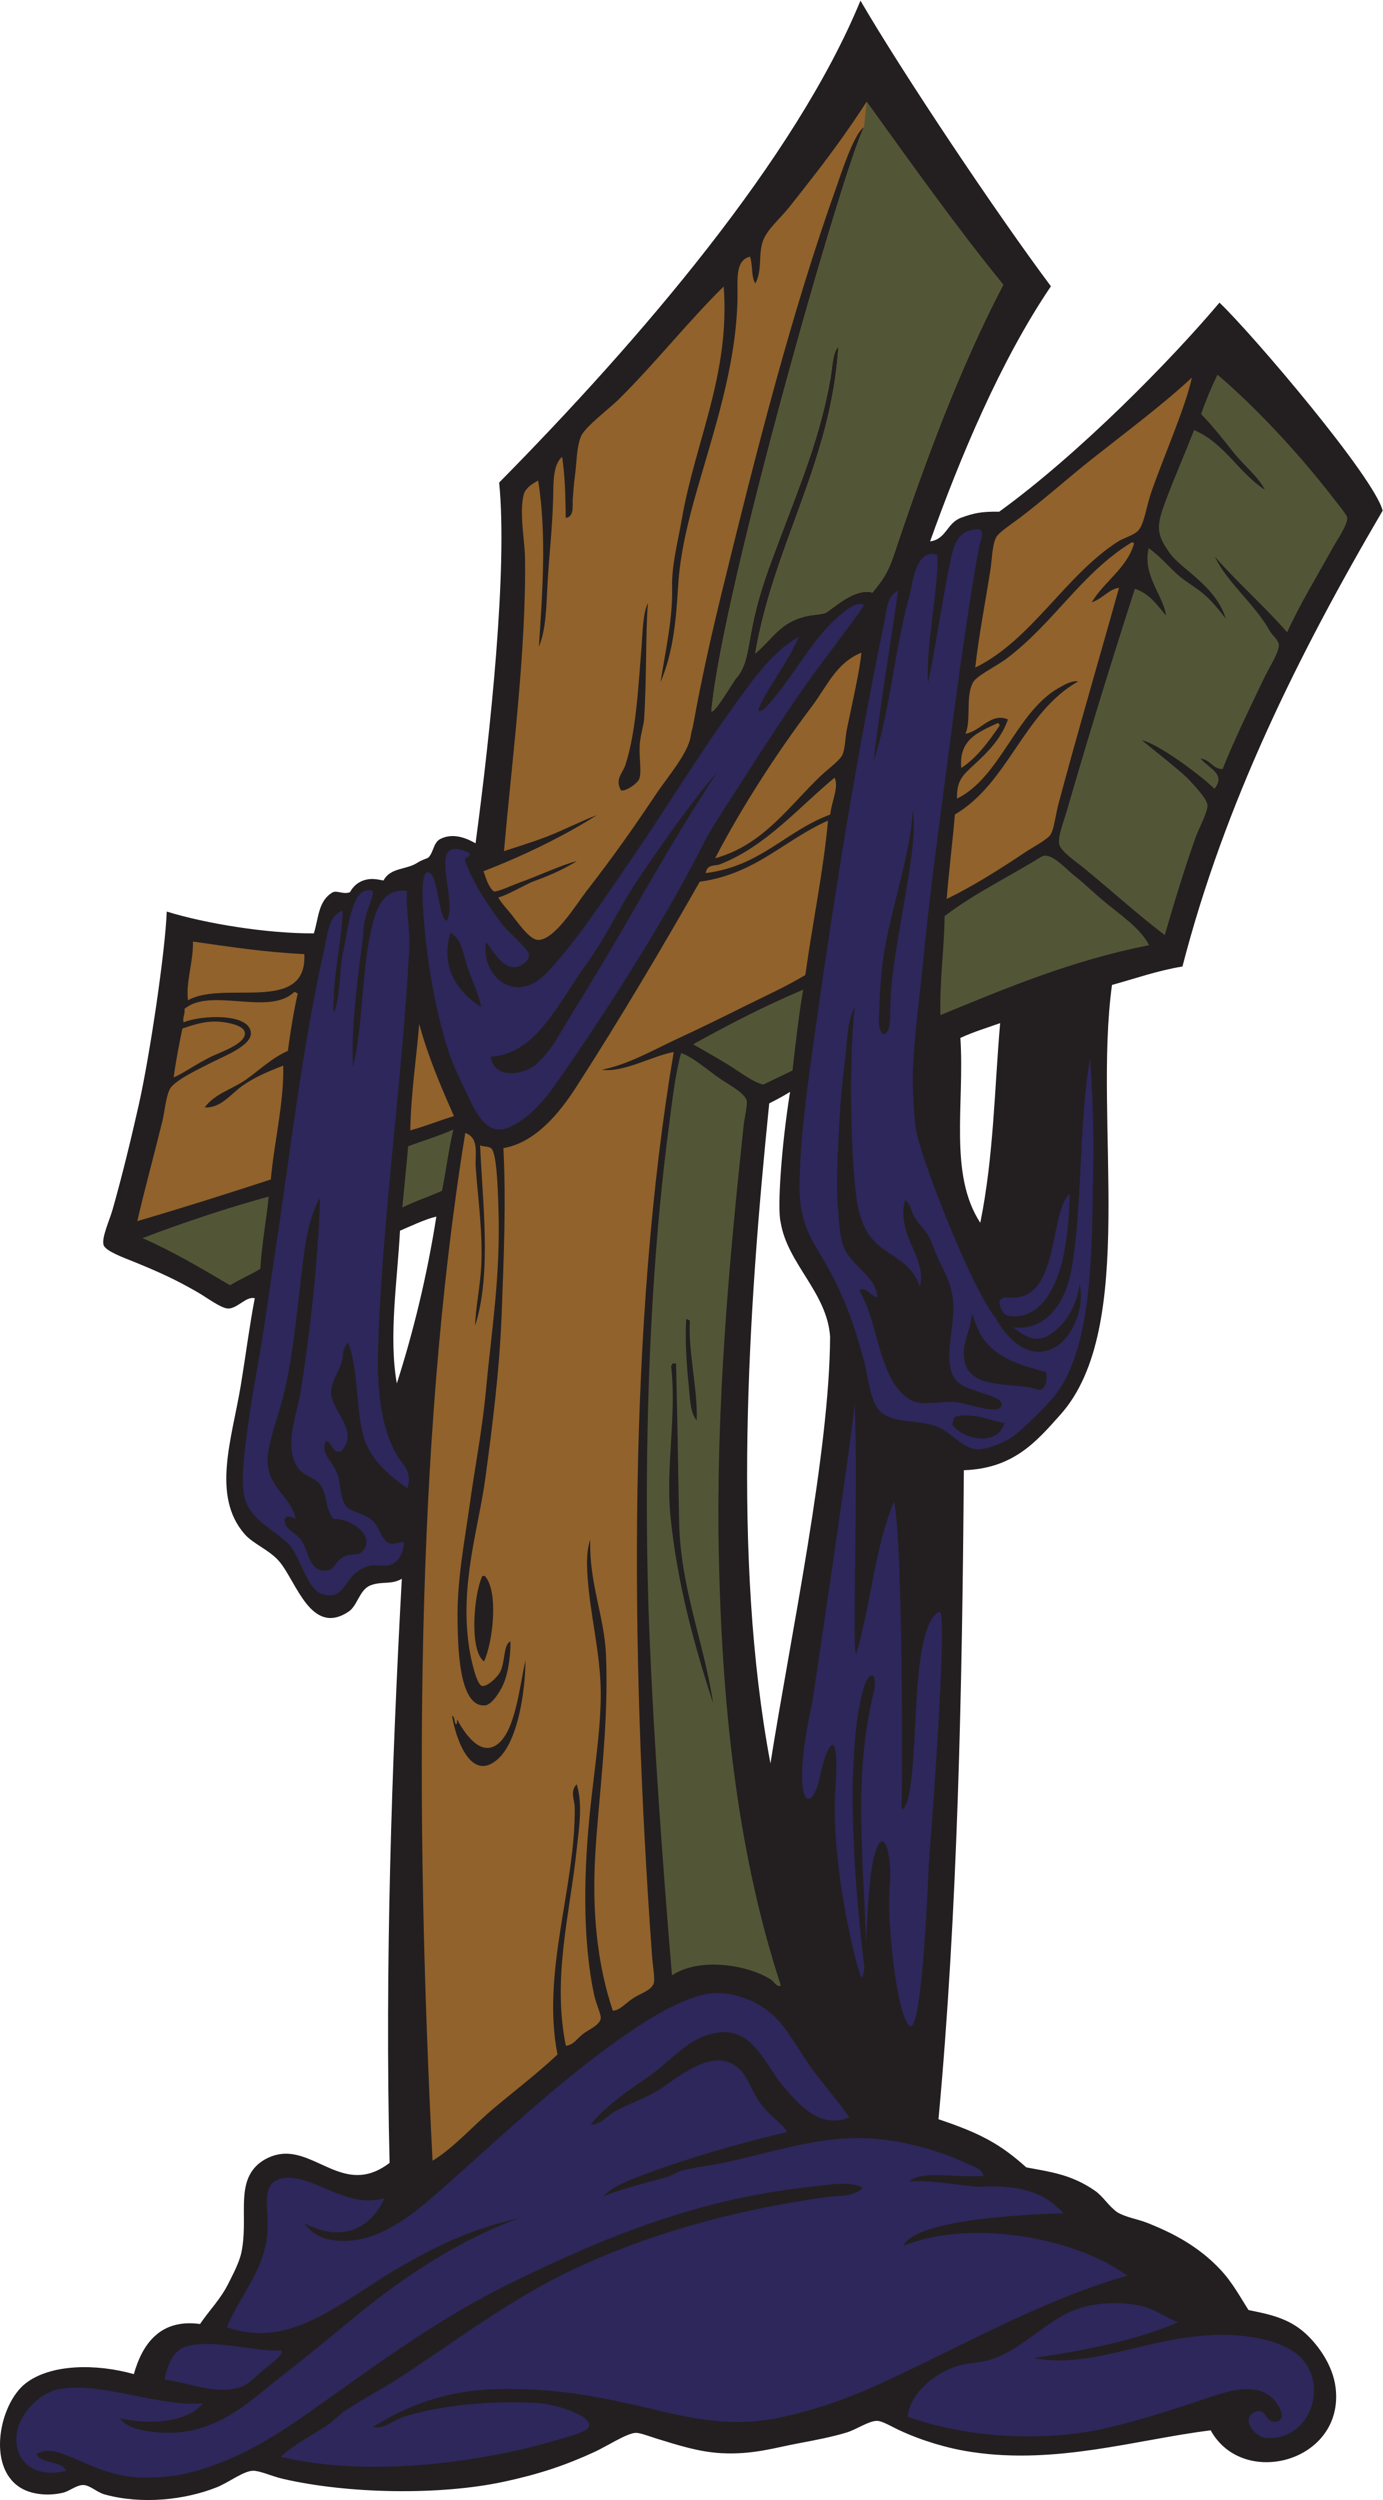
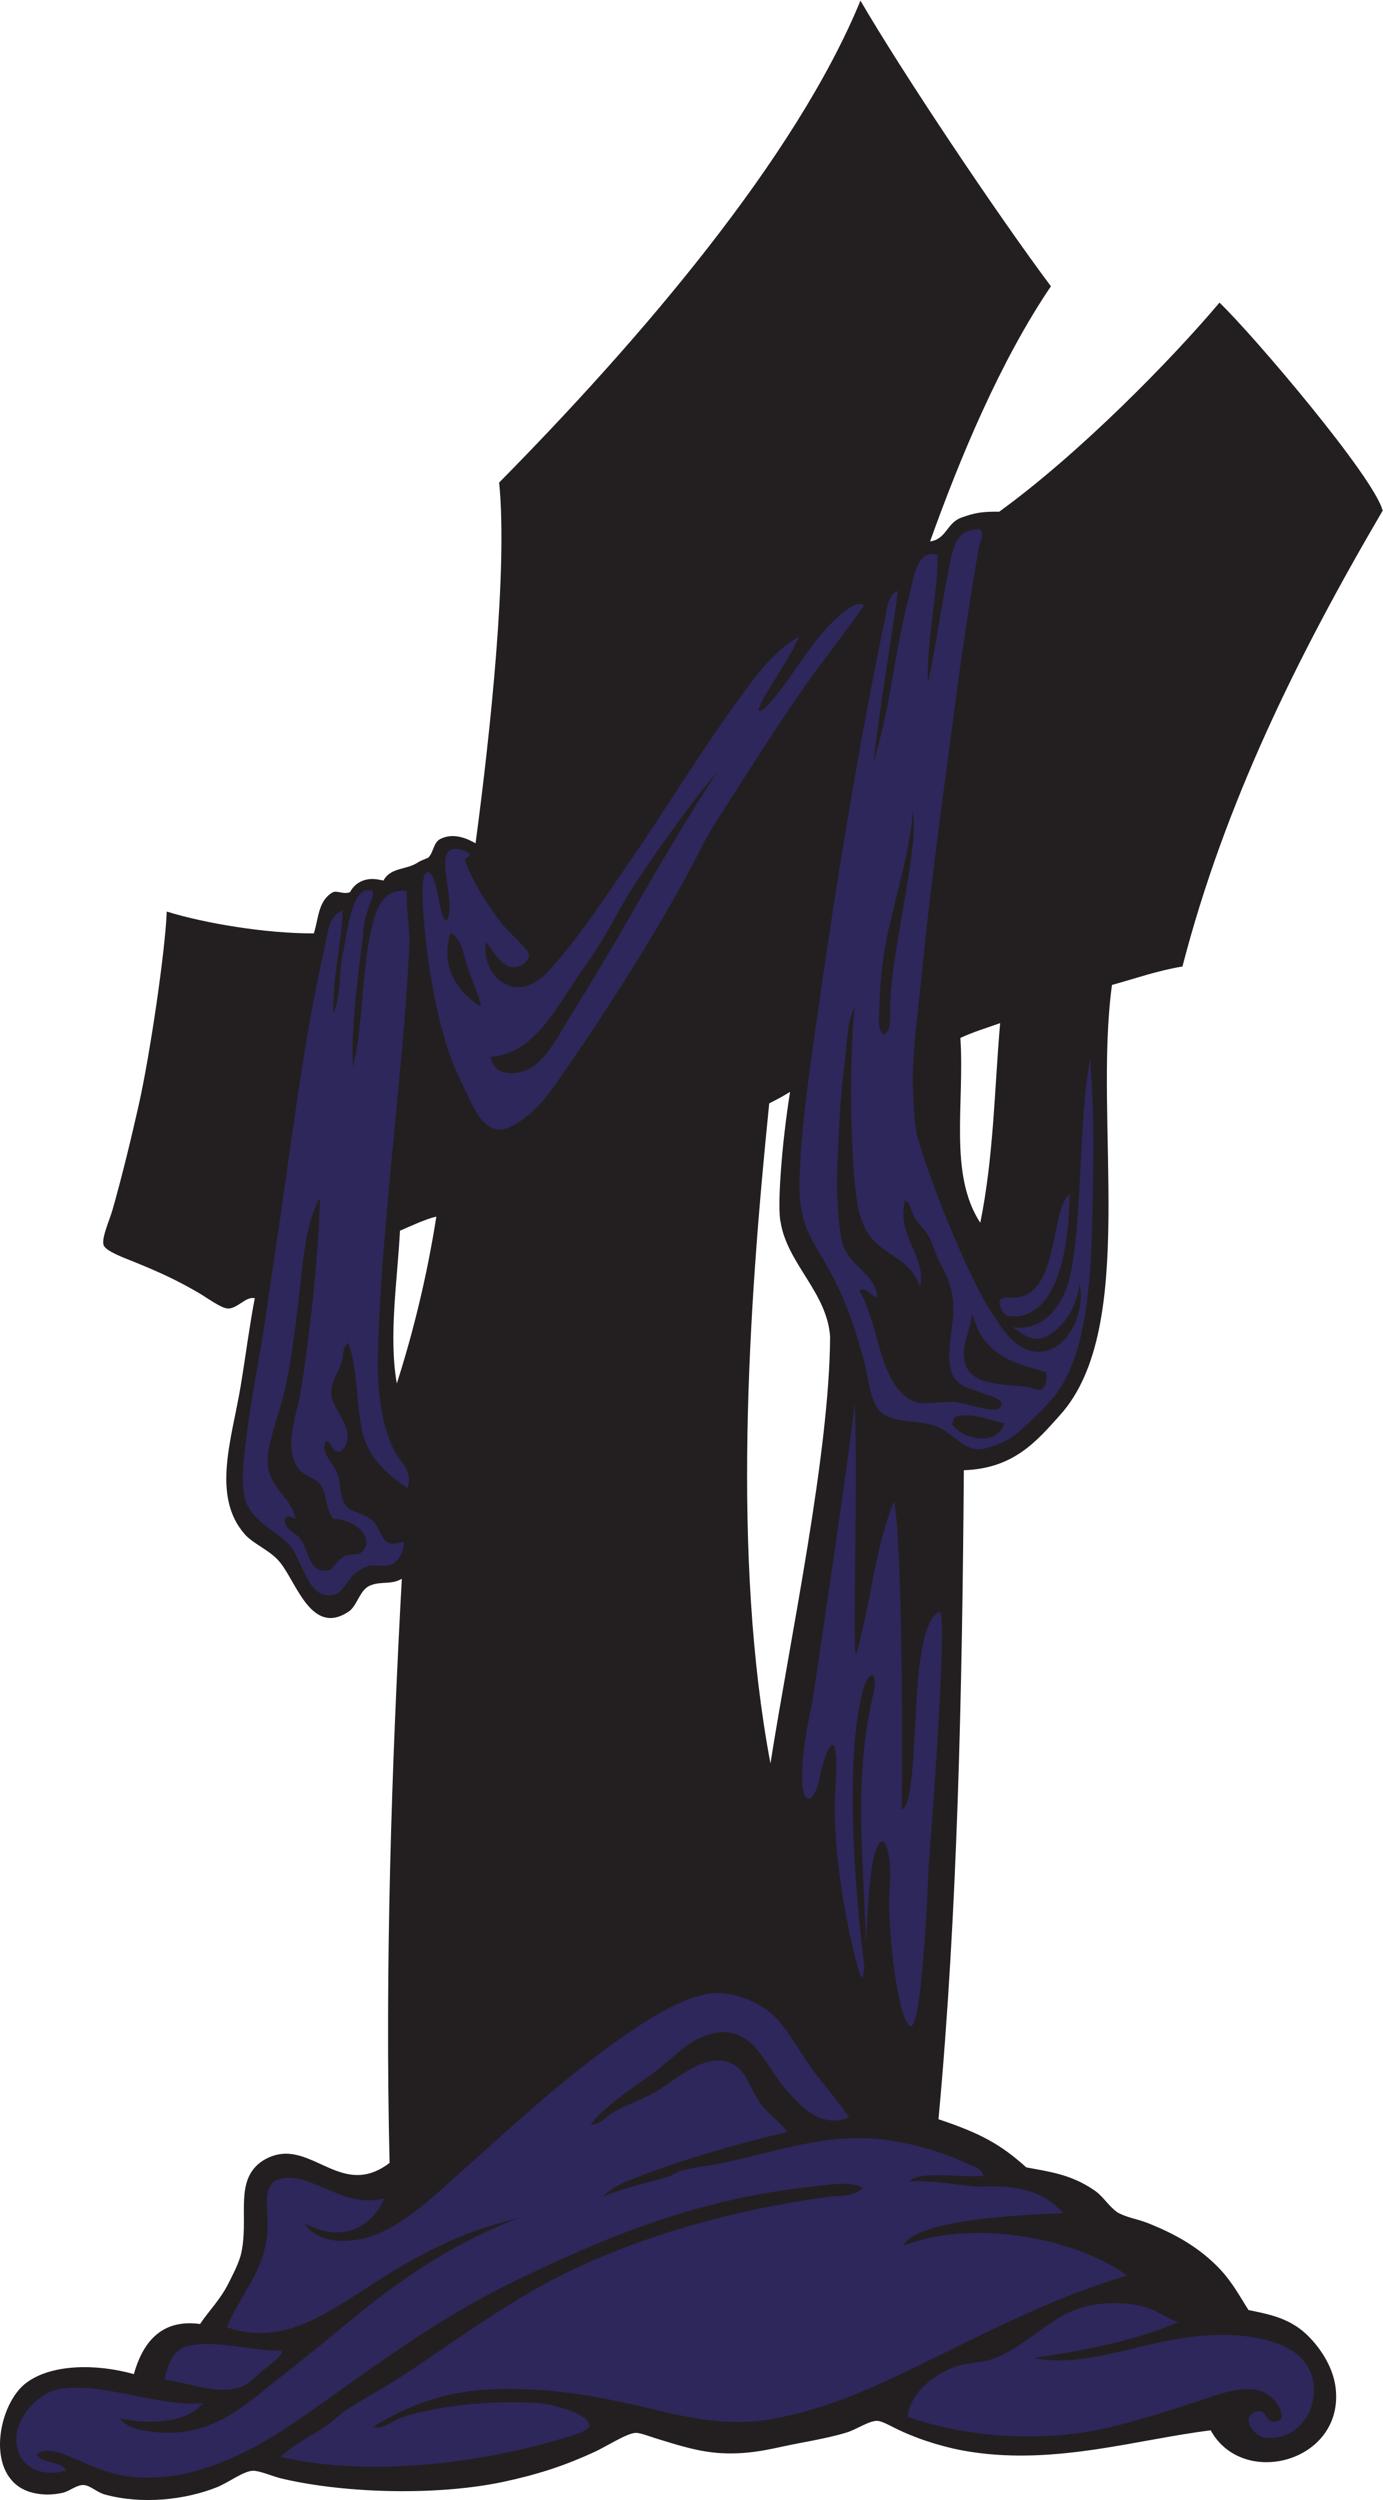
<svg xmlns="http://www.w3.org/2000/svg" viewBox="0 0 543.64 982.48" height="982.48" width="543.64" xml:space="preserve" id="svg2" version="1.1">
  <defs id="defs6" />
  <g transform="matrix(1.333,0,0,-1.333,0,982.48)" id="g10">
    <g transform="scale(0.1)" id="g12">
      <path id="path14" style="fill:#231f20;fill-opacity:1;fill-rule:evenodd;stroke:none" d="m 2537.41,7368.61 c 123.68,-212.62 402.39,-629.2 561.65,-842.19 -148.59,-219.24 -267.22,-503.13 -356.37,-752.21 48.66,6.84 48.5,54.4 92.26,70.19 35.41,12.8 57.95,18.4 111.54,17.43 236.8,171.49 507.87,448.24 649.62,616.44 97.99,-93.54 457.22,-515.86 481.18,-613.39 -249.54,-425.84 -466.05,-862.75 -590.33,-1343.76 -75.03,-12.59 -139.27,-35.55 -207.79,-54.42 -55.69,-403.62 78.43,-1008.95 -152.02,-1266.76 -70.42,-78.77 -137.67,-158.9 -284.89,-163.92 -4.72,-650.18 -18.67,-1308.93 -74.76,-1913.4 123.14,-41.1 182.79,-73.42 258.93,-141.897 69.21,-13.086 132.53,-20.254 202.41,-68.848 25.19,-17.52 38.74,-43.984 66.04,-63.535 26.04,-15.352 59.72,-20 87.01,-30.742 79.27,-31.192 152.71,-70.586 215.06,-136.27 37.46,-39.492 59.68,-82.246 84.89,-121.308 55.2,-11.27 116.01,-21.895 167.2,-68.282 36.6,-33.144 81.29,-92.91 89.51,-160.293 26.6,-218.164 -272.62,-299.55 -368.44,-125.918 -216.56,-26.953 -453.56,-101.777 -704.5,-63.984 -71.52,10.762 -146.16,32.988 -213.68,64.297 -21.86,10.117 -49.84,27.324 -65.34,27.539 -24.44,0.332 -61.26,-25.547 -89.36,-34.121 -40.66,-12.442 -90.97,-22.422 -139.82,-31.504 -73.89,-13.731 -136.98,-34.492 -229.87,-29.629 -66.45,3.457 -128.94,23.828 -191.66,43.105 -20.47,6.29 -48.75,17.442 -61.54,16.817 C 1847.9,196.777 1788.92,158.242 1753,141.699 1665.36,101.367 1586.81,75.566 1484.64,53.711 1296.93,13.555 1026.89,17.715 832.754,62.773 803.516,69.551 765.688,86.856 745.879,86.289 717.578,85.488 674.465,51.602 638.805,37.422 547.086,0.938 419.355,-14.297 307.945,16.641 286.641,22.559 265.289,43.574 246.195,44.258 226.254,44.98 205.543,26.25 185.426,21.484 143.824,11.641 93.648,15.117 59.102,37.051 -39.605,99.727 -0.914,283.77 74.805,343.418 c 73.996,58.281 209.277,59.043 319.922,27.773 24.074,86.485 76.359,164.2 195.191,147.774 26.957,40.293 59.812,71.64 84.098,120.449 11.636,23.399 31.492,60.215 37.859,90.742 20.504,98.321 -14.84,192.578 41.934,252.852 20.714,21.992 57.914,40.212 96.484,37.872 97.781,-5.92 178.687,-118.575 298.567,-26.954 -13.95,577.654 6.21,1173.614 36.05,1722.114 -31.15,-18.66 -59.72,-6.14 -93.24,-19.81 -31.44,-12.81 -37.71,-59.61 -63.33,-76.84 -110.895,-74.45 -154.684,88.75 -204.477,147.31 -29.175,34.32 -76.754,51.58 -102.375,80.84 -98.492,112.44 -37.445,282.13 -11.992,435.45 15.301,92.15 26.309,180.25 41.805,260.06 -24.934,6.93 -51.223,-30.76 -78.633,-30.34 -20.711,0.34 -64.492,33.52 -90.957,48.66 -66.789,38.24 -112.84,59 -188.969,89.98 -26.535,10.8 -82.14,30.74 -87.351,48.73 -6.282,21.67 17.707,72.96 26.777,104.94 28.398,100 55.078,210.68 76.895,307.53 32.683,145.08 78.476,454.48 82.625,570.5 114.207,-35.45 296.05,-65.08 433.726,-64.31 14.195,43.31 12.313,95.57 54.883,120.53 12.848,7.53 31.423,-6.76 51.793,0.93 13.45,24.69 32.99,33.63 48.3,37.01 18.57,4.1 33.31,0.56 50.45,-2.64 20.35,38.84 67.9,31.19 99.81,52.34 11.41,7.56 30.54,13.57 32.12,15.02 15.37,14.07 15.03,44.18 34.96,54.69 37.48,19.75 77.88,3.05 104.65,-12.39 44,329.43 94.9,809.59 69.53,1063.54 413.34,418.82 874.11,955.22 1065.5,1420.84 z M 1286.76,3783.8 c -27.56,-174.84 -67.29,-337.98 -116.55,-491.92 -24.66,138.12 2.1,308.53 9.33,450.25 28.74,12.2 73.04,33.61 107.22,41.67 z m 1662.53,570.33 c -16.99,-197.35 -18.97,-393.31 -58.54,-588.63 -93.61,143.18 -45.91,350.16 -58.65,544.96 36.53,17.31 81.51,30.88 117.19,43.67 z m -677.3,-2182.45 c -114.02,605.76 -65.62,1336.54 -3.59,1945.85 27.12,13.95 35.92,18.38 61.42,33.89 -25.62,-159.58 -38.01,-343.58 -27.87,-383.92 19.76,-122.89 137.14,-207.32 145.92,-337.89 -1.72,-342.46 -115.53,-876.8 -175.88,-1257.93 v 0" />
-       <path id="path16" style="fill:#91622b;fill-opacity:1;fill-rule:evenodd;stroke:none" d="m 2555.69,7070.46 c 131.79,-182.44 262.06,-366.46 402.86,-539.55 -126.32,-241.22 -229.92,-519.06 -323.08,-798.37 -16.31,-48.9 -32.62,-72.64 -62.7,-109.23 -52.24,13.92 -109.29,-42.41 -138.84,-60.32 -21.63,-5.66 -31.16,-3.95 -54.75,-9.07 -79.12,-17.16 -100.61,-67.39 -152.23,-110.1 55.66,324.45 222.84,560.41 245.43,904.89 -17.97,-20.53 -17.2,-58.82 -23.4,-94.06 -29.93,-170.11 -87.12,-307.09 -145.89,-463.7 -35.68,-95.06 -66.81,-171.94 -88.11,-286.15 -9.71,-52.04 -14.09,-100.6 -44.22,-134.08 -7.56,-8.38 -65.56,-107.95 -73.03,-96.92 32.04,355.38 391.33,1609.66 449.98,1721.54 -30.16,-18.89 -69.75,-144.07 -80.82,-175.04 -133.05,-372.12 -236.38,-780.16 -337.12,-1191.12 -31.79,-129.69 -60.58,-257.02 -85.95,-397.73 -1.67,-9.24 -5.53,-19.25 -6.65,-28.93 -5.85,-50.4 -68.62,-122.66 -101.12,-171.18 -69.4,-103.61 -128.18,-187.22 -206.89,-288.44 -29.85,-38.4 -96.47,-148.65 -144.86,-143.22 -26.29,2.95 -61.91,58.68 -84.46,84.79 -5.73,6.66 -30.48,35.14 -29.82,40.76 18.77,2.07 83.16,39.62 103.75,47.08 56.99,20.64 91.43,37.58 127.4,59.55 -43.42,-10.47 -108.1,-41.53 -170.52,-63.98 -23.32,-8.39 -63.65,-27.46 -74.37,-25.52 -17.55,15 -22.22,38.32 -30.71,59.5 115.33,44.47 237.73,103.55 334.77,165.62 -49.11,-18.5 -112.6,-51.53 -164.52,-69.83 -37.94,-13.37 -70.59,-23.99 -109.55,-36.49 21.44,252.12 65.96,588 61.93,864.84 -0.76,52.1 -17.7,133.45 -3.61,187.16 5.16,19.63 29.45,33.87 42.43,40.42 25.57,-162.35 12.16,-331.44 2.23,-489.65 21.16,51.23 21.68,118.03 25.26,184.13 4.7,86.76 14.31,160.14 16.67,255.97 0.98,39.75 -1.2,97.14 26.51,119.33 8.64,-59 9.57,-109.3 10.67,-179.83 26.46,3.63 19.12,39.15 20.55,54.41 2.02,21.66 3.04,45.05 5.95,64.93 5.75,39.25 5,92.27 19.24,122.79 12.97,27.8 84.53,81.73 109.57,106.53 108.52,107.48 206.01,231.06 310.43,333.64 19.08,-260.26 -83.24,-453.97 -123.6,-686.51 -11.21,-64.62 -30.02,-135.23 -28.58,-198.59 2.15,-94.93 -18.79,-184.87 -34.19,-281.51 39.36,92.16 46.26,191.56 52.11,285.46 5.94,95.21 29.18,188.97 55.79,281.93 50.92,177.95 112.77,359.56 118.97,553.19 2.01,63.2 -9.47,122.19 37.02,133.94 8.65,-22.82 3.04,-60.48 15.92,-78.91 21.57,40.68 7.41,85.83 22.77,126.46 12.93,34.22 50.04,64.53 77.32,98.71 26.88,33.69 54.28,69.06 77.31,98.71 55.74,71.79 107.24,144.72 150.75,211.75 z m -114,-2119.4 c -13.19,-146.27 -44.13,-292.64 -66.85,-454.97 -57.83,-35.06 -120.11,-62.71 -181.83,-93.52 -61.85,-30.87 -131.24,-64.86 -193.99,-93.87 -72.96,-33.73 -144.72,-76.11 -224.19,-91.98 62.94,-9.49 146.98,40.22 211.92,52.25 -133.84,-790.06 -129.83,-1753.85 -63.87,-2665.73 2.19,-30.33 8.86,-65.95 5.12,-79.1 -6.05,-21.31 -39.13,-30.43 -60.35,-44.37 -23.65,-15.57 -40.33,-36.68 -60.5,-37.17 -46.6,138.61 -61.17,293.9 -52,456.27 9.84,174.06 40.96,385.52 31.75,594.72 -4.9,111.49 -50.56,213.32 -46.11,337.58 -14.99,-39.2 -9.4,-103.36 -4.28,-151.31 10.99,-103.06 37.29,-207.34 34.97,-319.78 -2.09,-100.74 -17.94,-201.9 -29.96,-313.85 -19.34,-179.98 -25.76,-387.71 10.74,-557.89 5.48,-25.57 20.81,-57.34 19.32,-68.03 -2.81,-20.06 -31.77,-31.17 -49.56,-44.18 -22,-16.07 -29.21,-34.04 -53.3,-37.03 -40.93,200.28 12.28,391.19 32.03,580.33 6.5,62.25 18.32,130.14 -0.07,190.84 -20.62,-20.93 -6.15,-46.34 -5.88,-68.53 2.72,-234.1 -98.55,-485.02 -50.78,-728.32 -58.33,-54.9 -124.5,-105.33 -187.79,-158.44 -61.92,-51.97 -115.94,-115.1 -180.66,-154.71 -51.98,1022.5 -53.2,2107.33 96.46,3030.02 42.49,-14.69 28.2,-63.67 30.74,-100.23 6.17,-89.31 21.43,-195.29 16.41,-291.33 -3.24,-61.89 -16.64,-122.95 -18.2,-176.8 50.29,154.83 20.7,373.81 14.93,533.19 1.86,-5.98 23.89,-2.82 32.6,-10.16 16.08,-13.56 19.5,-113.45 21.47,-179.62 5.97,-200.79 -20.14,-352.66 -36.6,-530.01 -11.48,-123.69 -33.22,-231.79 -47.54,-335.78 -15.86,-115.1 -38.38,-225.31 -36.53,-346.37 1.17,-77.03 3.53,-256.09 80.43,-250.48 21.07,1.52 44.24,40.11 52.89,58.61 18.99,40.66 23.19,99.9 22.7,130.06 -21.55,-8.81 -14.76,-60.41 -30.67,-90.61 -7.83,-14.86 -38.13,-44 -53.22,-40.62 -16.83,3.75 -33.51,82.65 -38.21,114.49 -27.64,186.93 28.19,350.55 48.02,497.81 20.24,150.37 41.84,315.49 48.22,487.01 5.92,158.99 13.25,322.29 5.04,486.2 93.34,16.01 164.01,101.73 212.63,176.92 126.32,195.36 255.16,413.06 366.34,608.37 164.88,22.71 248.95,123.15 378.21,180.12 z m 19.17,126.4 c 14.41,-26.07 -10.34,-74.52 -12.31,-108.26 -131.73,-48.71 -205.78,-152.91 -367.55,-172.71 4.71,27.54 26.96,19.85 42.7,26.03 135.24,53.01 231.51,167.84 337.16,254.94 z m -351.9,-237.23 c 74.58,144.28 180.12,308.65 283.09,444.74 47.83,63.21 72.98,130.74 148.12,161.28 -4.75,-53.53 -28.76,-156.62 -42.49,-224.06 -5.23,-25.68 -5.47,-58.1 -12.95,-75.86 -7.44,-17.72 -40.59,-40.65 -63.6,-62.44 -94.63,-89.55 -169.67,-204.41 -312.17,-243.66 z m 1235.16,927.57 c -20.42,-72.19 -90.49,-114.15 -124.67,-173.11 33.28,11.34 50.5,39.16 80.37,42.63 -53.2,-191.23 -120.07,-418.32 -178.55,-637.16 -7.81,-29.21 -13.18,-75.2 -23.46,-90.47 -10.21,-15.16 -52.85,-37.28 -74.62,-51.84 -76.47,-51.15 -155.96,-101.14 -231.39,-137.68 6.3,84.6 17.24,164.74 24.01,248.9 159.19,94.12 201.48,300.71 363.32,392.27 -16.72,3.8 -39.88,-9.17 -57.25,-19.11 -126.09,-72.06 -171.95,-263.57 -299.77,-326.22 -1.47,52.67 17.17,69.17 48.52,98.15 41.55,38.39 80.46,75.93 101.81,135.18 -50.23,21.78 -80.59,-35.02 -125.21,-42.02 17.38,41.79 -0.77,109.72 22.27,151.66 10.6,19.26 69.35,47.63 99.48,70.32 137.57,103.64 222.09,253.16 367.88,341.96 4.18,0.67 6.41,-0.67 7.26,-3.46 z m 170.61,489.37 c -17.62,-84.18 -82.7,-231.78 -119.52,-337.16 -13.28,-37.97 -21.02,-93.2 -37.44,-112.35 -13.58,-15.8 -43.68,-22.78 -60.57,-33.56 -155.56,-99.38 -255.29,-290.88 -421.32,-371.79 11.13,98.78 29.69,191.1 44.84,288.92 4.8,30.98 5.05,71.09 16.19,93.93 7.61,15.58 44.76,39.1 70.88,58.98 73.93,56.21 144.33,119.32 212.7,173.32 107.77,85.11 210.52,161.72 294.24,239.71 z M 2940.27,5237.93 c 6.09,1.43 6.83,-2.69 7.32,-7.07 -32.36,-46.57 -65.08,-92.81 -112.82,-124.59 -7.92,85.34 51.63,105.75 105.5,131.66 z M 1422.39,2724.22 c -24.03,-49.42 -40.36,-217.15 4.86,-251.95 25.78,54.61 44.26,206.71 2.34,252.09 -2.39,-0.04 -4.79,-0.1 -7.2,-0.14 z m 49.1,-492.34 c -53.06,-46.68 -102.22,30.25 -123.77,69.62 -0.51,-5.41 1.54,-13.26 -3.32,-14.47 -5.9,6.11 -2.17,22.21 -11.29,24.98 10.75,-67.83 56.12,-199.06 135.68,-126.99 58.27,52.77 79.73,195.8 80.84,289.59 -16.7,-69.06 -28.11,-198.73 -78.14,-242.73 z m -235.28,2119.85 c 26.61,-98.39 64.31,-185.26 102.45,-271.68 -43.81,-13.17 -83.89,-29.97 -128.81,-42.09 2.11,111.02 17.83,208.93 26.36,313.77 z M 511.918,4193.75 c 7.02,49.77 15.969,97.68 26.02,144.53 27.128,8.61 63.82,23.05 107.636,20.08 24.262,-1.65 72.258,-10.34 76.207,-30.94 6.492,-33.86 -72.277,-58.44 -102.992,-74 -43.375,-21.97 -77.566,-46.68 -106.871,-59.67 z m 336.949,78.51 c -46.972,-20.38 -83.105,-56.21 -124.387,-85.22 -39.519,-27.77 -91.535,-40.93 -120.847,-81.54 48.344,-2.16 76.535,39.31 110.406,63.34 36.258,25.73 76.836,42.88 121.266,59.95 2.156,-111.6 -26.782,-223.87 -36.746,-335.58 -129.641,-42.46 -260.407,-83.85 -393.704,-122.8 25.497,108.9 45.625,179.81 73.567,293.07 7.598,30.78 10.621,75.55 23.32,97.67 14.641,25.5 93.555,62.21 124.524,78.01 33.593,17.15 114.41,48.3 113.582,85 -1.368,60.91 -148.711,53.83 -198.66,32.18 -3.106,17.13 5.183,23.28 2.843,39.67 76.207,64.77 249.403,-21.46 323.102,49.43 5.801,1.13 6.265,-3.29 10.871,-3.39 -12.063,-54.34 -21.348,-111.34 -29.137,-169.79 z m 48.516,285.38 c 9.082,-178.84 -237.317,-75.7 -343.035,-136.23 -6.692,54.74 15.906,111.85 14.66,173.11 106.758,-15.09 212.168,-31.6 328.375,-36.88 z m 994.347,904.93 c -9.45,-116.73 -15.85,-250.09 -47.33,-346.59 -8.86,-27.16 -32.06,-42.52 -12.94,-75.86 16.92,-2.43 48.47,21.52 53.36,33.44 8.11,19.72 -0.7,62.49 1.66,100.84 1.76,28.51 11.71,57.12 12.95,75.87 7.7,117.06 4.34,271.69 11.4,342.28 -15.3,-29.75 -15.38,-84.07 -19.1,-129.98 v 0" />
-       <path id="path18" style="fill:#525637;fill-opacity:1;fill-rule:evenodd;stroke:none" d="m 3590.19,6265.84 c 111.4,-94.59 241.24,-233.55 341.86,-364.29 15.33,-19.89 39.79,-49.07 40.7,-56.83 2.41,-20.19 -30.25,-66.79 -41.52,-87.22 -47.25,-85.76 -95.86,-164.09 -135.59,-251.06 -67.83,77.59 -148.62,148.79 -213.14,222.74 35.64,-75.92 118.29,-139.84 162.69,-220.1 5.83,-10.56 24.48,-25.15 25.95,-39.11 2.12,-20.16 -29.69,-70.01 -41.39,-94.42 -43.11,-90.02 -88.01,-181.55 -124.38,-272.44 -31.18,0.63 -33.21,26.5 -65.41,31.14 28.37,-31.61 75.28,-46.13 41.33,-89.22 -44.02,42.75 -166.25,132.92 -214.24,143.15 33.74,-28.04 121.01,-95.76 141.77,-119.34 13.61,-15.45 49.6,-52.32 51.78,-71.01 2.24,-19.31 -25.46,-69.98 -34.19,-94.28 -33.51,-93.2 -65.8,-200.78 -91.64,-289.82 -80.74,61.48 -152.37,126.69 -237.84,197.06 -21.63,17.81 -68.59,49.1 -73.38,70.59 -4.92,22.17 13.83,68.62 23.26,101.27 63.07,218.23 133.03,445.18 199.88,651.98 43.63,-14.63 63.94,-46.4 92.06,-79.18 -8.45,60.21 -70.83,120.34 -51.16,198.78 30.59,-21.62 53.67,-48.96 80.64,-74.06 27.99,-26.03 60.75,-41.76 87.71,-66.72 21.84,-20.22 37.1,-38.82 58.9,-67.28 -32.59,105.13 -142.34,148.67 -173.18,205.51 -33.19,47.35 -28.82,75.7 -6.24,136.7 25.75,69.56 58.86,145.17 85.89,214.09 89.39,-38.03 131.12,-125.63 208.63,-176.01 -20.17,39.81 -61.21,70.79 -92.14,109.84 -31.15,39.35 -62.55,79.3 -95.8,113.38 14.05,40.66 30.22,79.26 48.19,116.16 z m -1034.5,804.62 -7.98,-75.12 c -58.65,-111.88 -417.94,-1366.16 -449.98,-1721.54 7.47,-11.03 65.47,88.54 73.03,96.92 30.13,33.48 34.51,82.04 44.22,134.08 21.3,114.21 52.43,191.09 88.11,286.15 58.77,156.61 115.96,293.59 145.89,463.7 6.2,35.24 5.43,73.53 23.4,94.06 -22.59,-344.48 -189.77,-580.44 -245.43,-904.89 51.62,42.71 73.11,92.94 152.23,110.1 23.59,5.12 33.12,3.41 54.75,9.07 29.55,17.91 86.6,74.24 138.84,60.32 30.08,36.59 46.39,60.33 62.7,109.23 93.16,279.31 196.76,557.15 323.08,798.37 -140.8,173.09 -271.07,357.11 -402.86,539.55 z M 792.336,3842.68 c -7.332,-71.84 -20.133,-138.41 -24.707,-212.91 -28.371,-17.45 -60.945,-30.84 -89.082,-48.52 -83.574,48.98 -166.297,98.85 -258.32,139.04 117.386,44.87 253.722,90.26 372.109,122.39 z m 544.594,197.73 c -13.34,-54.71 -20.81,-117.62 -33.63,-180.68 -40.08,-17.89 -70.89,-26.98 -116.88,-49.06 5.59,59.82 12.04,119.32 17.13,180.36 41.35,15.57 94.29,31.65 133.38,49.38 z m 965.68,-2523.46 c -11.42,-6.72 -19.6,11.31 -29.14,17.44 -67.94,43.54 -210.6,66.84 -291.89,12.39 -27.1,321.64 -53.24,690.47 -66,996.11 -18.91,452.91 -6.9,1026.39 57.33,1509.78 9.81,73.83 17.82,148.8 35.5,213.12 26.78,-8.49 60.14,-34.88 102.1,-66.45 30.84,-23.19 84.56,-48.52 91.43,-73.85 3,-11.03 -6.39,-48.31 -9.34,-75.79 -42.2,-394.6 -81.36,-823.14 -73.05,-1254.45 9.59,-497.75 63.39,-912.96 183.06,-1278.3 z m -271.74,1769.91 c 4.03,-38.38 3.85,-81.27 23.6,-103.99 3.57,92.05 -25.53,200.82 -20.08,294.88 -4.6,0.1 -5.07,4.52 -10.87,3.38 -3.4,-60.56 0.39,-128.06 7.35,-194.27 z m -51.43,53 c 15.8,-146.7 -16.76,-293.92 -2.34,-439.33 20.07,-202.39 72.69,-387.6 125.86,-552.07 -26.91,180.92 -96.56,339.68 -100.39,538.16 -2.85,148.15 -4.71,299.4 -8.94,464.32 -3.59,-0.08 -7.2,-0.14 -10.8,-0.22 -0.11,-4.61 -4.52,-5.06 -3.39,-10.86 z m 389.04,1112.9 c -13.31,-76.67 -22.26,-157.58 -31.42,-238.25 l -85.62,-41.25 c -26.21,3.13 -76.3,41.32 -105.56,59.17 -37.9,23.12 -73.81,43.07 -101.96,59.25 103.94,57.76 210.55,112.98 324.56,161.08 z m 1020.06,131.27 c -229.28,-45.51 -421.72,-126.48 -615.35,-206.29 -2.45,103.64 11.17,191.79 12.38,291.89 86.31,66.31 196.38,119.57 284.7,174.72 27.5,17.18 70.87,-34.31 98.28,-55.72 27,-21.07 51.9,-45.52 76.91,-66.93 54.43,-46.59 115.5,-84.47 143.08,-137.67 v 0" />
      <path id="path20" style="fill:#2e275c;fill-opacity:1;fill-rule:evenodd;stroke:none" d="m 1199.86,4743.51 c -3.15,-55.73 9.82,-112.44 6.85,-169.11 -21.17,-404.95 -82.24,-811.79 -92.22,-1193.58 -3.17,-121.17 13.9,-230.55 56.21,-301.39 15.51,-25.97 46.26,-45.56 30.67,-96.64 -54.95,38.91 -114.75,86.19 -132.83,166.68 -18.84,83.89 -12.38,179.38 -41.06,262.05 -19.73,-14.45 -13.69,-36.56 -20.49,-57.98 -9.217,-29.07 -31.978,-60.4 -30.65,-90.61 2.348,-53.67 85.86,-113.36 28.52,-172.29 -28.512,-3.92 -22.946,27.56 -43.821,31.57 -17.078,-33.79 15.777,-56.58 30.527,-89.44 14.644,-32.57 9.134,-74.66 27.144,-100.29 14.69,-20.9 54.48,-21.91 80.09,-45.27 21.18,-19.32 26.29,-61.8 51.7,-67.41 13.58,-3 31.12,5.22 39.53,4.36 2.88,-26.21 -14.12,-57.03 -34.75,-65.49 -22.35,-9.16 -49.77,-0.1 -68.32,-4.92 -14.14,-3.67 -26.65,-12.21 -35.64,-18.67 -36.5,-26.19 -40.63,-84.77 -103.207,-63.2 -43.828,15.09 -62.992,110.91 -96.425,145.76 -41.489,43.26 -120.489,72.42 -132.489,148.67 -8.777,55.8 3.145,129.8 10.723,191.05 10.078,81.47 27.344,168.25 41.863,256.45 13.785,83.71 24.969,169.49 38.274,256.39 46.5,303.71 81.152,617.12 148.093,910.22 8.411,36.8 9.735,89.26 51.978,105.42 -1.45,-94.05 -30.192,-192.27 -26.567,-302.97 22.067,51.47 15.3,121.89 28.857,184.18 12.06,55.43 24.57,181.1 73.25,178.48 38.74,6.68 -15.18,-55.5 -14.53,-129.96 -16.04,-126.34 -35.92,-266.98 -30.53,-390.03 28.64,103.59 25.81,278.7 53.48,400.71 11.77,51.86 30.35,127.79 105.77,117.26 z M 2394.69,2347.52 c 0,0 120.67,800.86 125.19,886.58 12.26,-217.36 -10,-795.74 6.79,-735.29 45.11,162.42 53.51,309.86 109.85,444.98 21.95,-101.8 25.99,-662.09 22.16,-907.62 36.04,4.42 35.97,223.48 47.24,367.79 11.27,144.34 36.35,204.05 64.36,214.26 28.02,10.2 -31.57,-744.35 -31.57,-744.35 0,0 -18.03,-505.2 -56.4,-475.9 -38.35,29.3 -67.66,315.68 -58.65,410.43 9.04,94.76 -20.31,196.31 -47.38,83.49 -14.09,-58.67 -18.41,-166.81 -22.48,-247.5 -8.8,271.78 -37.26,493.62 24.02,742.23 9.91,63.2 -19.39,58.44 -35.28,-6.83 -57.57,-233.58 -12.21,-659.67 6.45,-808.74 -2.88,-28.34 -6.77,-39.43 -13.34,-19.74 -22.55,67.67 -85.71,345.12 -72.17,543.63 13.53,198.52 -24.82,139.9 -47.39,31.6 -22.55,-108.28 -89.09,-85.84 -21.4,220.98 z m 581.58,1197.28 c 150.27,-11.44 115.94,248.73 177.87,306.3 -6.52,-417.8 -184.37,-358.95 -184.93,-358.74 -13.53,3.6 -44.9,60.26 7.06,52.44 z M 2504.53,1128.36 c -86.18,-36.19 -148.85,37.42 -196.23,93.44 -57.81,68.34 -94.79,195.56 -229.67,146.81 -61.88,-22.38 -109.71,-82.18 -174.01,-125.78 -64.7,-43.87 -127.98,-90 -163,-136.37 28.61,-0.83 50,27.58 74.82,41.06 36.26,19.69 80,34.47 117.74,56.27 56.31,32.52 169.49,141.72 247.17,65.98 24.61,-23.99 38.12,-70.43 63.2,-103.21 27.29,-35.62 58.1,-53.08 77.18,-81.33 -144.79,-34.19 -294.2,-77.18 -426.03,-127.027 -43,-16.269 -87.44,-32.09 -117.6,-63.476 54.42,22.48 119.1,37.89 189.73,57.656 13.98,3.926 27.74,14.902 42.85,18.828 40.43,10.547 84.56,14.316 129.16,24.102 162.77,35.707 304.67,88.107 470.39,66.677 79.21,-10.25 171.18,-36.52 235.34,-67.478 20.43,-9.844 49.45,-15.801 54.76,-38.555 -60.86,-7.383 -188.9,17.363 -218.85,-16.758 53.8,5.352 150.81,-11.347 201.48,-15.976 162.01,10.293 215.73,-38.887 253.06,-77.774 -67.43,-2.051 -436.63,-13.105 -472.06,-96.211 190.74,78.301 499.32,29.453 659.71,-87.578 -275.45,-80.898 -503.94,-219.043 -756.95,-331.445 -84.52,-37.539 -180.67,-69.258 -271.95,-88.047 -166.61,-34.316 -305.41,12.48 -440.09,41.934 -121.87,26.64 -237.9,46.425 -389.7,42.89 -151.34,-3.535 -266.29,-49.941 -365.12,-111.465 32.47,-8.652 58.11,19.864 93.03,30.606 106.37,32.695 250.35,47.93 391.7,39.961 41.01,-2.324 158.86,-32.129 152.56,-69.082 -2.72,-15.918 -67.09,-31.895 -100.02,-41.543 C 1405.16,107.539 1080.79,67.5 827.898,127.48 c 39.457,36.133 86.067,60.04 131.516,88.946 21.25,13.535 38.828,34.004 60.286,47.969 55.51,36.171 114.44,67.031 170.83,104.121 158.67,104.355 319.33,226.25 501.67,312.129 214.23,100.839 464.39,173.418 744.86,212.382 34.87,4.844 78.46,-0.664 107.49,27.266 -37.69,21.27 -95.28,9.57 -144.11,4.434 C 2050.81,887.988 1781.85,773.242 1516.47,644.844 1291.11,535.82 1107.46,396.602 911.793,258.711 804.395,183.047 682.387,106.328 533.656,75 512.32,70.508 466.781,66.562 443.813,66.074 332.766,63.691 276.445,100.703 201.348,129.824 c -23.672,9.16 -63.223,26.328 -93.731,5.391 15.172,-30.762 72.715,-17.442 87.36,-48.731 C 115.258,64.082 40.605,103.984 48.922,191.68 c 5.664,59.726 67.363,125.683 127.012,135.683 126.796,21.231 288.39,-52.656 422.093,-42.285 -45.894,-57.012 -156.035,-64.004 -243.988,-44.297 16.875,-28.222 68.188,-37.363 108.805,-41.113 169.945,-15.703 269.605,89.492 367.683,165.508 80.25,62.207 152.676,122.832 223.363,180.742 144.25,118.164 308.55,224.453 480.2,286.289 C 1395.61,800.273 1292.44,753.633 1170.1,681.367 1113.91,648.203 1058.04,609.082 999.336,573.672 908.531,518.887 798.047,462.891 669.316,509.707 708.219,607.5 790.844,685.02 789.465,814.473 c -0.61,56.66 -17.258,124.375 44.226,134.062 91.204,14.395 181.349,-91.308 299.989,-59.023 -30.94,-70.137 -108.65,-140.176 -236.032,-73.457 26.372,-39.219 72.895,-57.813 141.212,-50.782 99.5,10.215 189.28,85.801 252.92,141.68 170.96,150.157 336.81,310.877 531.44,449.527 77.45,55.18 173.94,116.66 256.66,134.57 71.96,15.57 156.48,-21.05 199.2,-60.97 44.47,-41.54 74.8,-102.56 110.97,-152.7 37.26,-51.68 77.82,-96.81 114.48,-149.02 z M 829.066,440.762 c 5.95,-8.477 -9.218,-21.367 -17.433,-29.141 -8.59,-8.105 -22.301,-17.891 -31.914,-25.82 -18.711,-15.43 -45.891,-44.024 -67.414,-51.719 -74.254,-26.523 -157.348,13.34 -227.246,20.84 9.062,43.418 25.289,87.617 66.511,98.496 81.653,21.562 200.887,-16.797 277.496,-12.656 z m 2644.884,83.359 c -123.34,-53.223 -271.54,-82.558 -426.45,-105.43 171.13,-33.867 339.04,63.633 542.4,68.067 94.58,2.051 200.03,-16.934 249.81,-70.82 77.97,-84.375 19.16,-243.243 -107.15,-232.5 -33.53,2.871 -73.57,56.933 -33.85,74.96 37.49,17.032 29.59,-30.078 61.75,-27.597 38.45,2.929 8.81,49.414 2.49,57.656 -51.43,66.875 -144.1,31.973 -219.77,6.563 -88.12,-29.61 -181.6,-59.395 -272.09,-80.86 -197.03,-46.699 -426.97,-28.965 -594.72,31.758 8.14,70.488 81.98,130.703 151.92,150.547 32.76,9.297 67.45,7.793 100.44,19.941 101.91,37.52 166.11,125.352 267.1,152.774 60.63,16.445 140.5,14.785 190.91,-3.535 30.19,-10.957 56.62,-30.469 87.21,-41.524 z m -584.3,5285.329 c 14.62,-14.08 0,-35.55 -2.64,-50.46 -35.74,-201.51 -64.58,-415.33 -92.32,-628.29 -23.98,-184.11 -52.17,-386.55 -71.55,-584.69 -11.96,-122.37 -26.55,-220.13 -31.46,-336.21 -1.57,-37.12 3.22,-126.9 8.29,-164.4 10.36,-76.9 161.05,-467.14 236.68,-561.94 l -0.03,0.02 c 0.2,-0.35 76.81,-149.4 182.68,-79.98 33.7,22.09 81.31,97.14 64.58,182.63 0.02,-0.19 -8.23,-97.91 -86.45,-149.2 -45.74,-29.98 -76.61,-3.65 -110.68,20.49 100.54,-13.3 155.57,78.28 171.88,164.4 33.91,179.1 22.54,452.32 56.32,627.61 5.25,-85.13 10.75,-195.87 9.15,-287.88 -4.61,-263.33 2.51,-554.21 -112.46,-704.3 -19.17,-25.02 -93.16,-98.58 -123.69,-121.2 -17.94,-13.3 -75.97,-40.52 -107.29,-38.08 -43.81,3.42 -73.25,48.77 -116.49,66.17 -57.42,23.11 -131.07,6.86 -170.15,47.13 -28.28,29.18 -33.62,100.23 -46.03,146.74 -28.88,108.34 -58.83,188.94 -106.11,275.21 -43.29,78.97 -87.26,121.8 -84.11,254.03 3.58,150.71 27.17,309.44 48.71,461.82 58.54,414.22 122.59,807.47 203.73,1199.35 5.44,26.26 6.39,67.46 38.07,79.95 -23.15,-160.23 -53.07,-341.23 -72.83,-504.74 51.39,159.48 61.26,325.21 105.57,487.37 11.29,41.32 18.41,143.5 83.41,123.88 3.36,-101.65 -34.05,-262.72 -28.09,-378.47 19.59,85.02 41.73,242.45 65.19,354.13 10.73,51.07 21.16,102.22 88.12,98.91 z m -275.6,-1207.93 c -13.89,-69.29 -19.8,-143.43 -21.17,-209.25 -0.47,-22.52 -6.84,-54.63 12.19,-71.78 21.93,8.4 17.84,37.26 20.56,54.41 -7.8,162.67 88.18,492.81 65.92,605.41 -5.98,-114.57 -54.57,-264.51 -77.5,-378.79 z m -93.37,-199.84 c -22.74,-41.88 -21.32,-93.3 -29.34,-159 -6.07,-49.78 -12.49,-107.35 -14.94,-158.71 -4.64,-97.31 -12.17,-186.54 -5.53,-273.76 3.01,-39.49 5.41,-86.3 16.62,-114.9 23.53,-60.06 94.42,-83.69 100.09,-149.29 -20.35,2.89 -31.79,31.97 -54.4,20.54 57.27,-92.05 55.66,-255.23 142.95,-317.69 37.94,-27.15 81.25,-9.22 137.05,-11.78 40.3,-1.84 134.95,-43.3 140.57,-8.09 3.02,18.87 -45.12,29.93 -58.28,34.89 -27.38,10.35 -48.74,14.94 -65.34,27.56 -56.56,42.89 -17.28,149.35 -18.76,226.46 -1.19,61.74 -22.67,95.74 -42.23,136.02 -11.98,24.66 -19.23,51.72 -30.18,71.43 -12.15,21.84 -32.98,38.99 -44.38,60.36 -8.45,15.85 -7.77,35.41 -26.1,46.3 -25.41,-108.28 64.47,-164.05 44.53,-254.79 -37.04,106.83 -144.05,85.43 -176.52,211.17 -26.48,70.64 -36.1,441.21 -15.81,613.28 z m 322.46,-1037.97 c 11.07,-81.83 115.14,-72.03 188.82,-82.79 17.38,-2.52 30.34,-11.7 39.74,-6.43 15.72,8.81 15.49,32.76 13.43,50.67 -76.34,20.82 -139.79,39.08 -181.84,93.71 -15.89,20.64 -25.31,45.19 -33.79,71.36 -0.24,2.19 -0.61,4.24 -3.66,3.54 -6.6,-54.82 -29.09,-82.81 -22.7,-130.06 z m -25.53,-169.73 c -7.7,-3.2 -5.51,-15.91 -10.39,-21.81 29.76,-45.84 135.28,-68.03 154.77,2.99 -36.03,4.74 -91.05,32.81 -144.38,18.82 z m -269.58,2392.09 c -23.32,-36.37 -116.51,-157.83 -147.12,-200.11 -91.28,-126.07 -178.74,-266 -265.93,-401.2 -22.57,-35 -43.77,-68.08 -62.77,-105.63 -114.11,-225.52 -282.83,-488.5 -427.25,-695.56 -41.02,-58.83 -85.52,-110.87 -143.63,-136.39 -64.16,-28.16 -96.57,39.2 -124.32,98.43 -21.8,46.5 -41.64,84.79 -56.56,132.13 -40.02,126.98 -63.64,271.74 -72.76,412.68 -1.17,18.15 -6.72,104.95 12.31,108.25 31.81,5.52 31.75,-134.81 56.77,-142.93 38.99,55.97 -68.34,265.04 68.17,199.35 2.77,-14.44 -14.99,-9.13 -13.98,-21.87 25.58,-67.32 60.74,-122.09 107.99,-185.16 19.27,-25.72 80.31,-76.49 80.98,-92.05 0.8,-18.31 -24.3,-37.67 -46.09,-36.9 -36.6,1.3 -62.9,54.32 -80.65,74.06 -13.48,-77.21 51.54,-162.26 135.6,-123.41 28.55,13.19 48.35,36.79 70.82,62.58 76.92,88.29 150.63,200.8 221,303.11 103.35,150.25 201.01,312.04 308,459.61 54.9,75.73 111.07,156.13 187.03,198.04 -24.51,-56.81 -58.92,-104.71 -94.07,-163.84 -5.17,-8.71 -28.89,-49.91 -24.15,-54.47 6.51,-6.26 27.11,16.83 31.97,22.22 57.24,63.48 120.34,174.92 177.22,231.01 23.31,23 77.1,76.79 101.42,58.05 z m -703.2,-866.14 c -36.43,-62.82 -68.58,-126.73 -111.65,-185.79 -43.34,-59.47 -79.46,-124.48 -122.57,-178.79 -39.01,-49.17 -89.9,-95.46 -163.7,-100.37 10.73,-69.86 99.71,-52.14 133.66,-22.64 45.94,39.92 72.15,94.73 101.68,142.39 62.11,100.24 123.71,202.62 184.87,309.61 74.76,130.79 168.58,290.8 249.56,411.66 -74.26,-81.38 -233.09,-309.23 -271.85,-376.07 z m -425.96,-317.87 c -5.88,32.58 -23.49,71.24 -38.14,110.89 -13.91,37.63 -17.08,90.56 -52.47,107 -31.93,-105.35 26.7,-179.36 90.61,-217.89 z M 893.262,3650.2 c -14.676,-122.07 -28.367,-270.26 -53.91,-379.11 -14.735,-62.79 -37.473,-120.39 -47.063,-173.75 -19.734,-109.82 63.066,-128.57 79.535,-203.69 -13.031,2.54 -22.547,12.74 -32.39,-0.62 -1.387,-36.72 33.718,-36.45 51.703,-67.42 19.183,-33.03 22.593,-94.46 77.258,-84.95 17.402,3.05 21.085,28.58 46.025,40.51 21.85,10.43 40.63,3.13 50.19,11.76 51.1,46.25 -30.41,102.48 -81.13,99.26 -27.562,36.68 -16.488,67.67 -37.937,100.1 -14.547,21.99 -48.664,25.54 -65.758,49.14 -45.445,62.67 -3.609,159.68 6.5,223.36 26.953,169.94 51.559,384.88 57.492,566.41 -0.242,2.19 -0.613,4.25 -3.66,3.53 -27.269,-56.5 -38.027,-111.12 -46.855,-184.53 v 0" />
    </g>
  </g>
</svg>